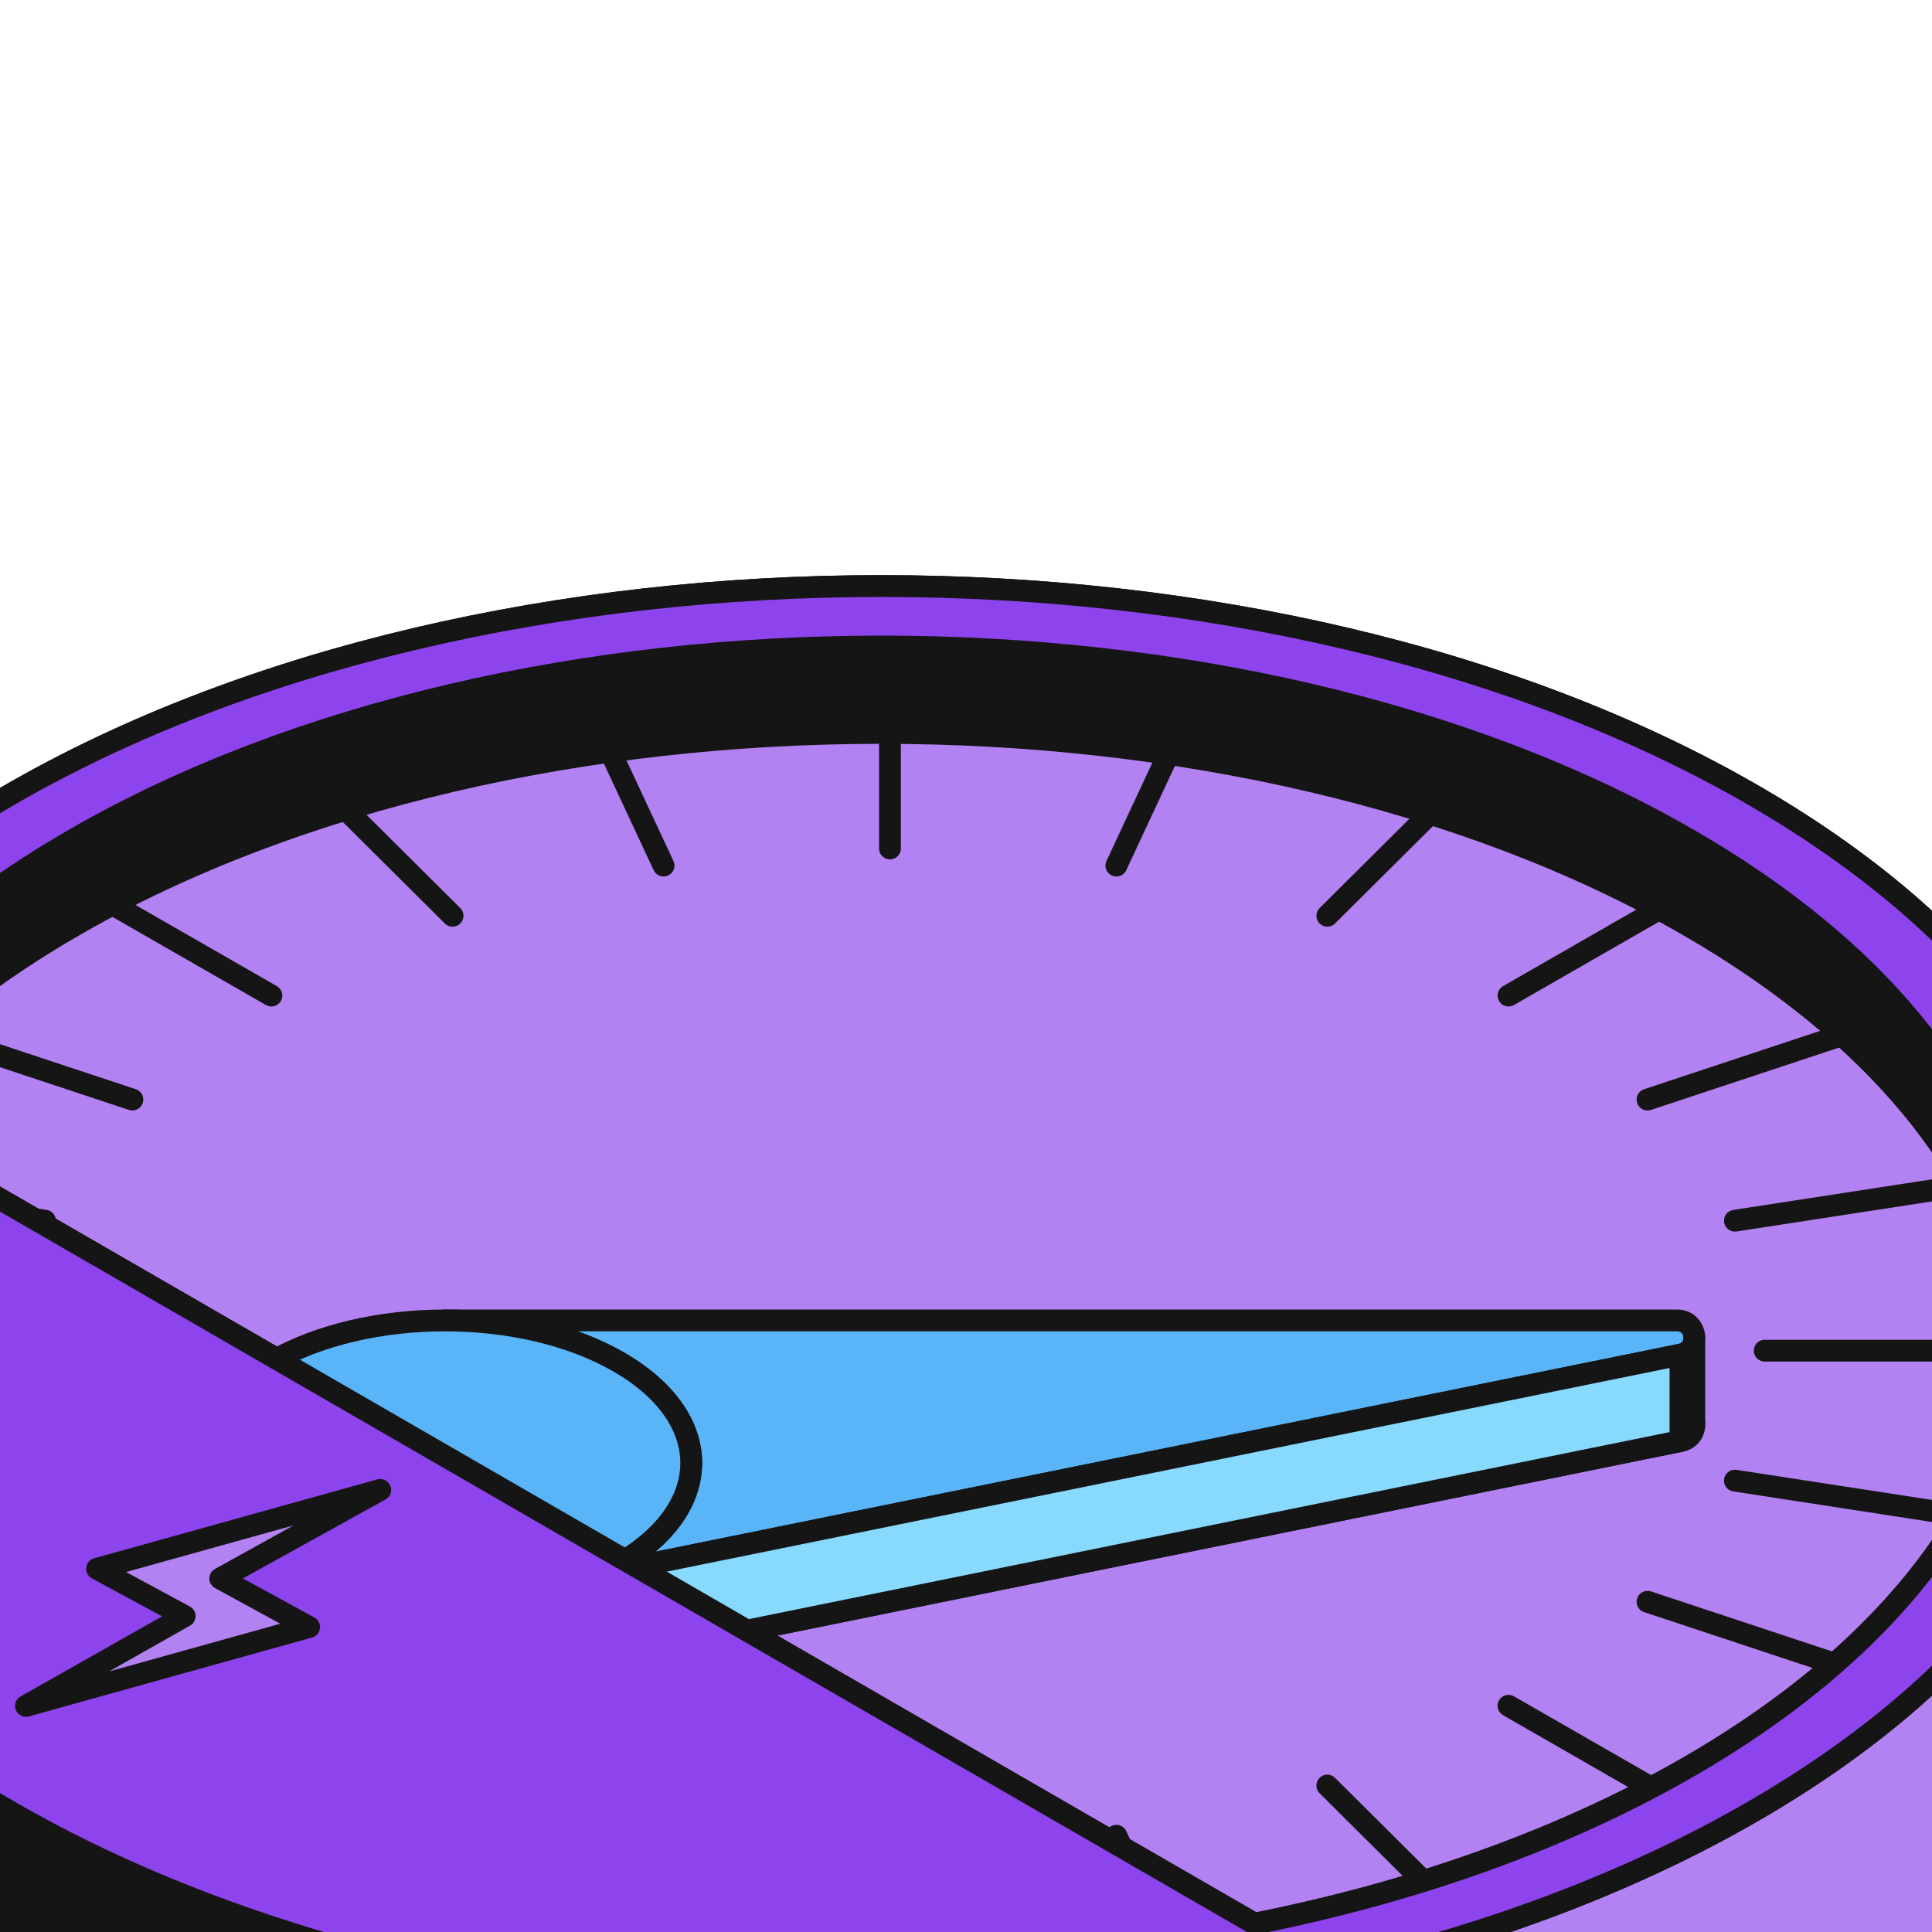
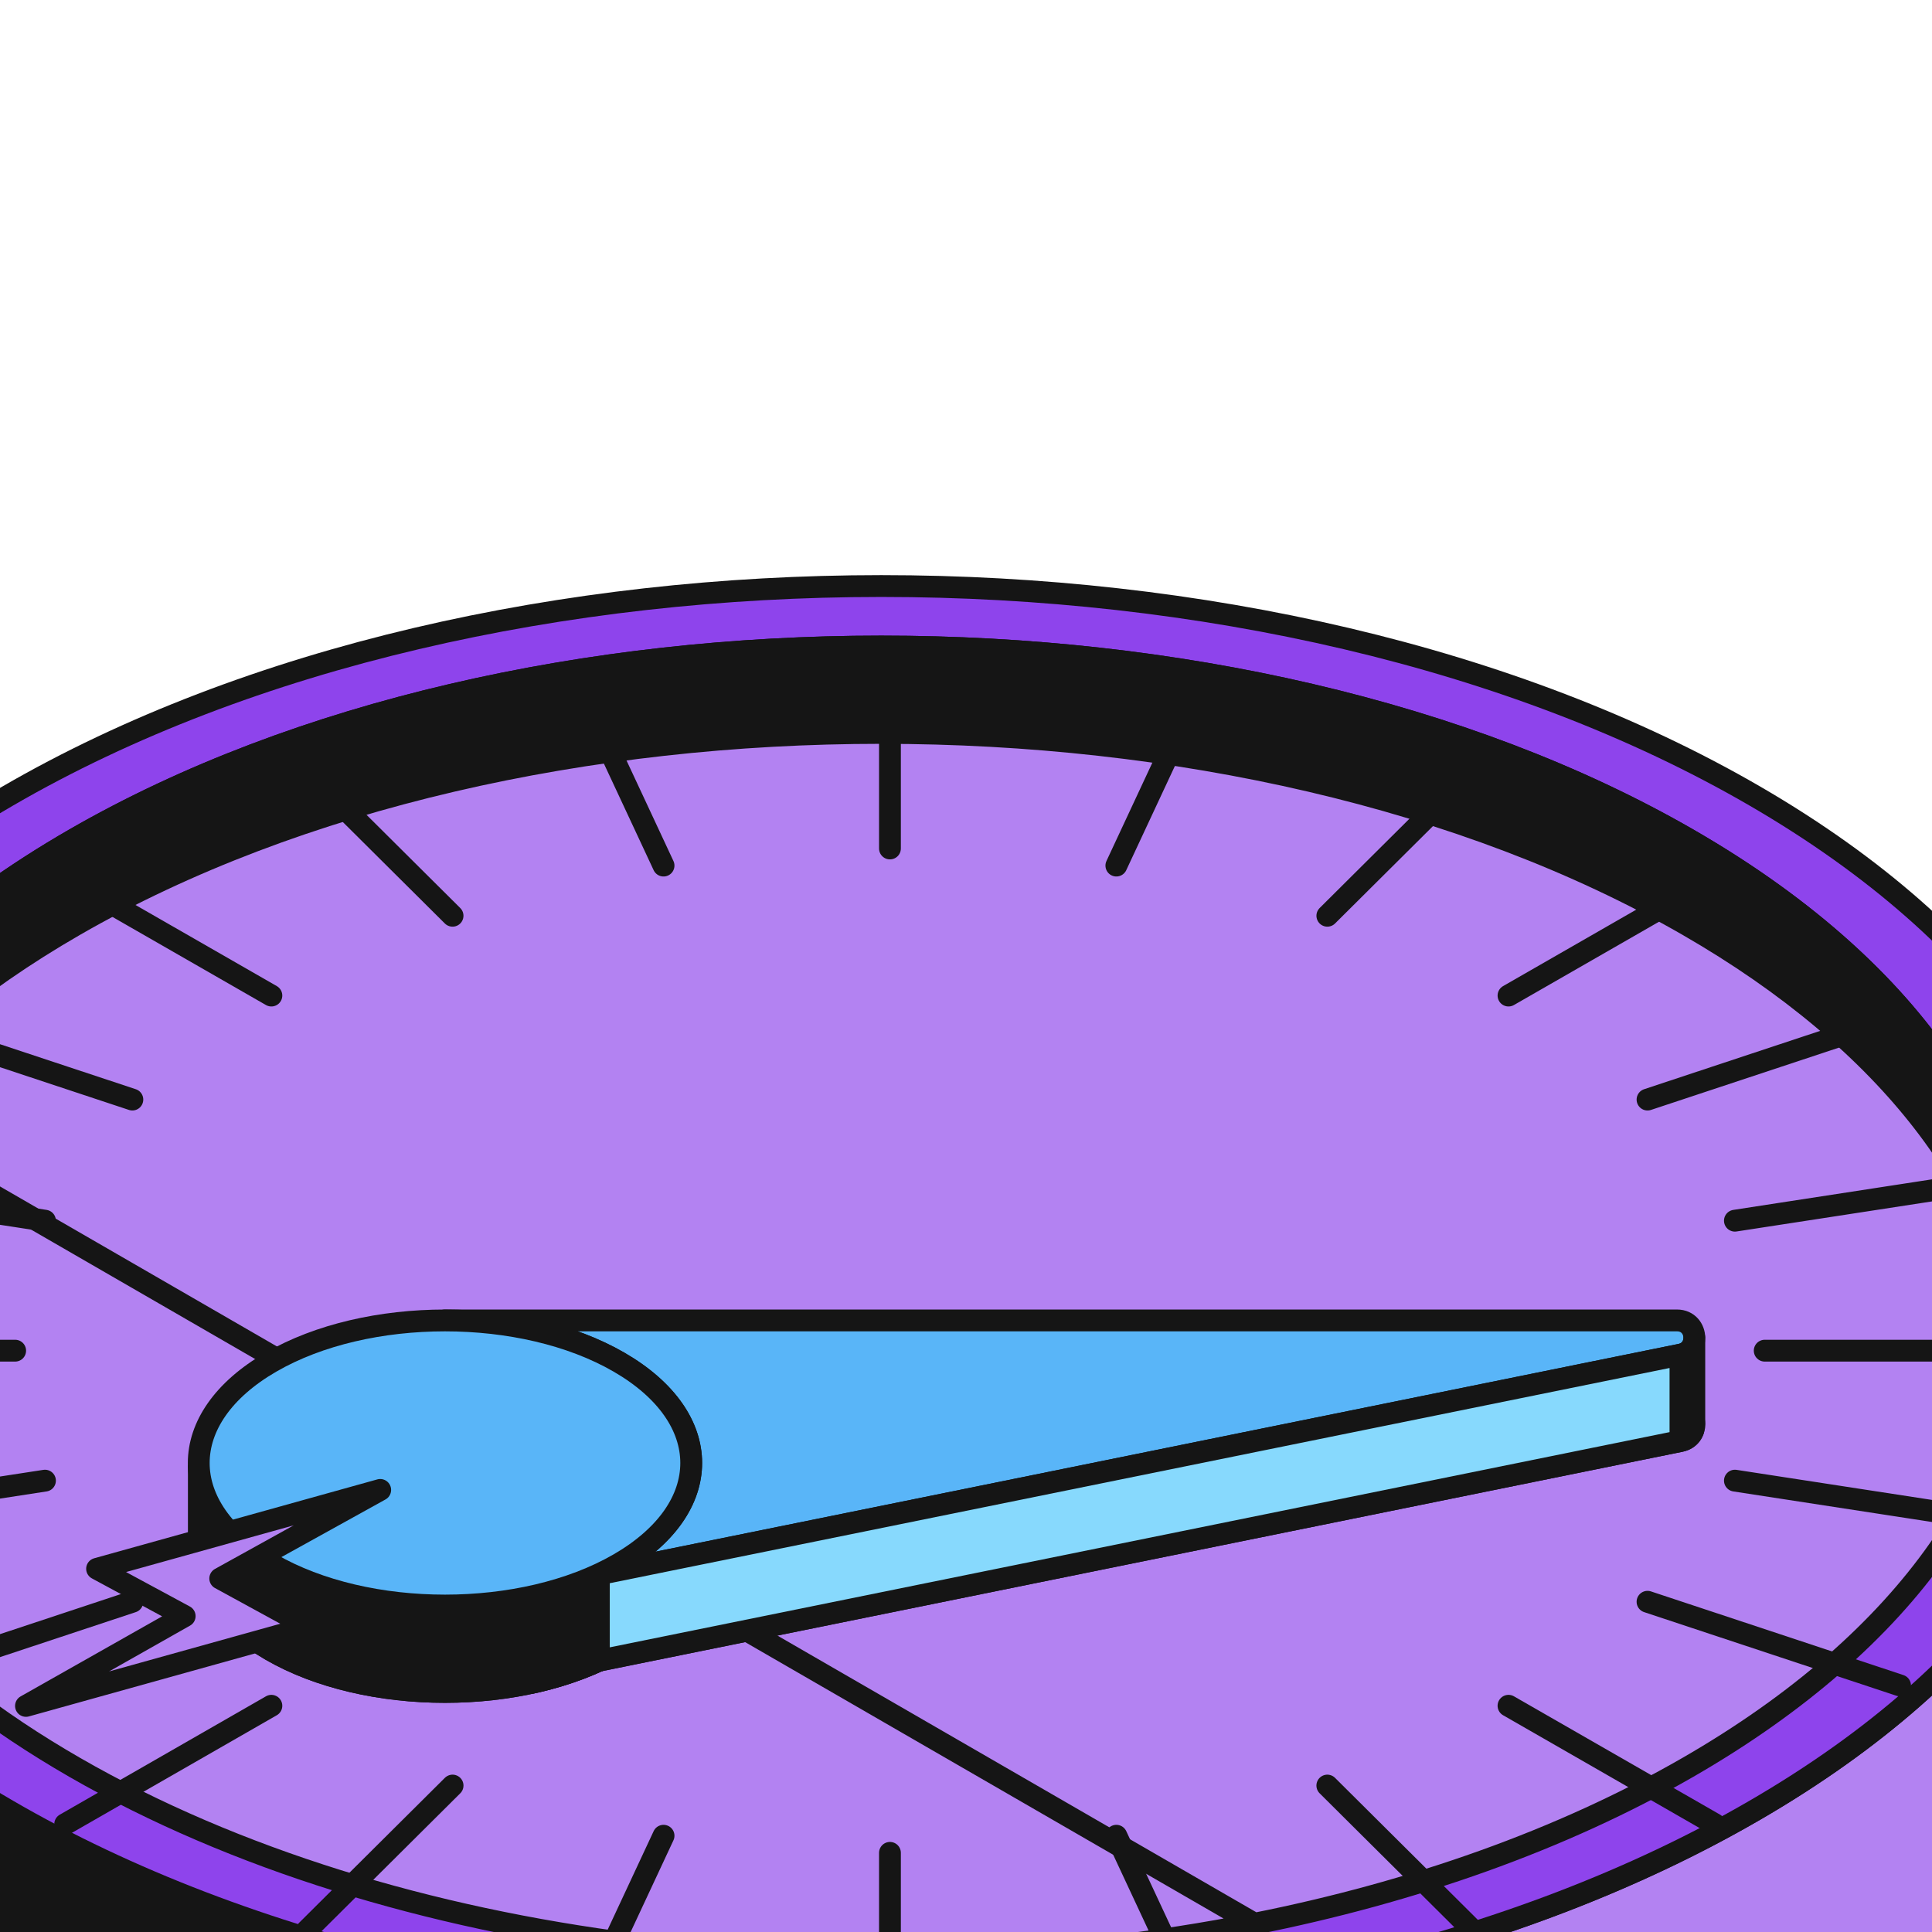
<svg xmlns="http://www.w3.org/2000/svg" width="300" height="300" viewBox="0 0 300 300" fill="none">
  <g clip-path="url(#clip0_30_40)">
    <path d="M272.501 329.384C197.581 372.869 76.111 372.869 1.19 329.384C-73.73 285.899 -73.73 215.395 1.19 171.91C76.111 128.425 197.581 128.425 272.501 171.91C347.422 215.395 347.422 285.899 272.501 329.384Z" fill="#151515" stroke="#151515" stroke-width="3.388" stroke-linejoin="round" />
    <path d="M272.504 281.089C309.964 259.346 328.694 230.849 328.694 202.352V250.648C328.694 279.146 309.964 307.643 272.504 329.386C219.3 360.266 142.62 369.217 75.807 356.238V307.942C142.62 320.921 219.3 311.97 272.504 281.089Z" fill="#B382F2" stroke="#151515" stroke-width="3.388" stroke-linejoin="round" />
    <path d="M-55 202.352C-55 230.849 -36.27 259.346 1.19 281.089C22.906 293.693 48.533 302.644 75.804 307.942V356.238C48.533 350.941 22.906 341.99 1.19 329.386C-36.27 307.643 -55 279.146 -55 250.648V202.352Z" fill="#151515" stroke="#151515" stroke-width="3.388" stroke-linejoin="round" />
    <path d="M272.501 281.088C197.581 324.574 76.111 324.574 1.19 281.088C-73.73 237.603 -73.73 167.099 1.19 123.614C76.111 80.129 197.581 80.129 272.501 123.614C347.422 167.099 347.422 237.603 272.501 281.088Z" fill="#8E44EC" stroke="#151515" stroke-width="3.388" stroke-linejoin="round" />
    <path d="M262.067 274.448C242.447 285.744 219.37 293.836 194.796 298.723C132.749 311.061 61.164 302.97 11.626 274.448C-38.063 245.84 -52.051 204.459 -30.338 168.66C-21.831 154.634 -7.843 141.464 11.626 130.255C80.783 90.437 192.909 90.437 262.067 130.255C331.224 170.073 331.224 234.63 262.067 274.448Z" fill="#B382F2" />
    <path d="M-30.338 168.66C-52.051 204.459 -38.063 245.84 11.626 274.448C61.164 302.97 132.749 311.061 194.796 298.723M-30.338 168.66C-21.831 154.634 -7.843 141.464 11.626 130.255C80.783 90.437 192.909 90.437 262.067 130.255C331.224 170.073 331.224 234.63 262.067 274.448C242.447 285.744 219.37 293.836 194.796 298.723M-30.338 168.66L194.796 298.723" stroke="#151515" stroke-width="3.388" stroke-linejoin="round" />
    <path d="M313.553 209.06C310.843 185.245 293.681 161.873 262.067 143.671C192.909 103.853 80.783 103.853 11.626 143.671C-19.988 161.873 -37.15 185.245 -39.861 209.06C-43.08 180.778 -25.918 151.871 11.626 130.255C80.783 90.437 192.909 90.437 262.067 130.255C299.61 151.871 316.772 180.778 313.553 209.06Z" fill="#151515" stroke="#151515" stroke-width="3.388" stroke-linejoin="round" />
    <path d="M266.256 136.211L234.24 154.591M42.14 264.871L10.123 283.251M295.039 157.745L255.827 170.742M20.554 248.721L-18.658 261.717M313.131 182.821L269.396 189.549M6.983 229.914L-36.752 236.641M319.303 209.731H274.024M2.354 209.731H-42.924M313.131 236.641L269.396 229.913M6.983 189.548L-36.752 182.821M295.038 261.717L255.826 248.72M20.553 170.741L-18.659 157.744M266.255 283.25L234.239 264.87M42.139 154.591L10.122 136.211M228.746 299.773L206.107 277.262M70.272 142.198L47.633 119.687M185.066 310.16L173.347 285.052M103.034 134.408L91.315 109.301M138.191 313.703L138.191 287.71M138.191 131.751V105.758M91.316 310.16L103.035 285.052M173.348 134.408L185.067 109.301M47.636 299.773L70.275 277.262M206.11 142.198L228.749 119.687" stroke="#151515" stroke-width="3.388" stroke-linecap="round" />
    <path d="M96.134 224.936C81.202 216.291 56.993 216.291 42.061 224.936C35.991 228.45 32.389 232.852 31.254 237.419C34.376 239.536 37.672 241.596 41.142 243.593C53.683 250.814 67.637 256.725 82.492 261.327C87.467 260.252 92.133 258.557 96.134 256.241C111.065 247.596 111.065 233.58 96.134 224.936Z" fill="#59B5F8" stroke="#151515" stroke-width="3.388" stroke-linejoin="round" />
    <path d="M96.133 256.241C81.201 264.885 56.992 264.885 42.06 256.241C27.128 247.596 27.128 233.58 42.06 224.936C56.992 216.291 81.201 216.291 96.133 224.936C111.064 233.58 111.064 247.596 96.133 256.241Z" fill="#151515" stroke="#151515" stroke-width="3.388" stroke-linejoin="round" />
    <path d="M42.056 256.239C56.988 264.884 81.197 264.884 96.129 256.239C103.3 252.088 107.027 246.697 107.31 241.257V227.842C107.027 233.281 103.3 238.672 96.129 242.824C81.197 251.469 56.988 251.469 42.056 242.824C34.885 238.672 31.158 233.281 30.875 227.842V241.257C31.158 246.697 34.885 252.088 42.056 256.239Z" fill="#151515" stroke="#151515" stroke-width="3.388" stroke-linejoin="round" />
    <path d="M96.132 256.24C103.565 251.937 107.298 246.304 107.331 240.664V227.172C107.331 232.837 103.598 238.502 96.132 242.824C95.125 243.407 94.076 243.951 92.99 244.456V257.871C94.076 257.367 95.125 256.823 96.132 256.24Z" fill="#87D9FD" stroke="#151515" stroke-width="3.388" stroke-linejoin="round" />
    <path d="M96.132 256.241C111.064 247.596 111.064 233.58 96.132 224.936C88.666 220.613 78.881 218.452 69.096 218.452H260.408C262.141 218.452 263.081 219.792 263.092 221.135C263.102 222.299 262.414 223.466 260.942 223.765L92.99 257.872C94.076 257.368 95.125 256.824 96.132 256.241Z" fill="#151515" stroke="#151515" stroke-width="3.388" stroke-linejoin="round" />
    <path d="M96.132 242.825C111.064 234.18 111.064 220.164 96.132 211.52C88.666 207.197 78.881 205.036 69.096 205.036H260.408C262.141 205.036 263.081 206.376 263.092 207.719C263.102 208.883 262.414 210.05 260.942 210.349L92.99 244.456C94.076 243.952 95.125 243.408 96.132 242.825Z" fill="#59B5F8" stroke="#151515" stroke-width="3.388" stroke-linejoin="round" />
    <path d="M92.99 244.456L260.942 210.349C262.394 210.054 263.083 208.916 263.092 207.768L263.093 221.136C263.102 222.3 262.415 223.466 260.942 223.765L92.99 257.872L92.99 244.456Z" fill="#87D9FD" />
    <path d="M260.942 210.349L92.99 244.456L92.99 257.872L260.942 223.765M260.942 210.349C262.414 210.05 263.102 208.884 263.092 207.72L263.093 221.136C263.102 222.3 262.415 223.466 260.942 223.765M260.942 210.349L260.942 223.765" stroke="#151515" stroke-width="3.388" stroke-linejoin="round" />
    <path d="M96.133 242.825C81.201 251.469 56.992 251.469 42.06 242.825C27.128 234.18 27.128 220.164 42.06 211.52C56.992 202.875 81.201 202.875 96.133 211.52C111.064 220.164 111.064 234.18 96.133 242.825Z" fill="#59B5F8" stroke="#151515" stroke-width="3.388" stroke-linejoin="round" />
-     <path fill-rule="evenodd" clip-rule="evenodd" d="M1.19 281.088C76.111 324.574 197.581 324.574 272.501 281.088C347.422 237.603 347.422 167.099 272.501 123.614C197.581 80.129 76.111 80.129 1.19 123.614C-73.73 167.099 -73.73 237.603 1.19 281.088ZM11.626 130.255C80.783 90.437 192.909 90.437 262.067 130.255C331.224 170.072 331.224 234.63 262.067 274.448C242.447 285.744 219.369 293.835 194.796 298.722L-30.338 168.66C-21.831 154.633 -7.843 141.464 11.626 130.255Z" fill="#8E44EC" stroke="#151515" stroke-width="3.388" stroke-linejoin="round" />
    <path d="M15.074 243.601L59.038 231.354L34.197 245.108L47.998 252.645L4.033 264.893L28.677 250.95L15.074 243.601Z" fill="#B382F2" stroke="#151515" stroke-width="3.388" stroke-linejoin="round" />
  </g>
  <defs>
    <clipPath id="clip0_30_40">
      <rect width="300" height="300" fill="white" />
    </clipPath>
  </defs>
</svg>